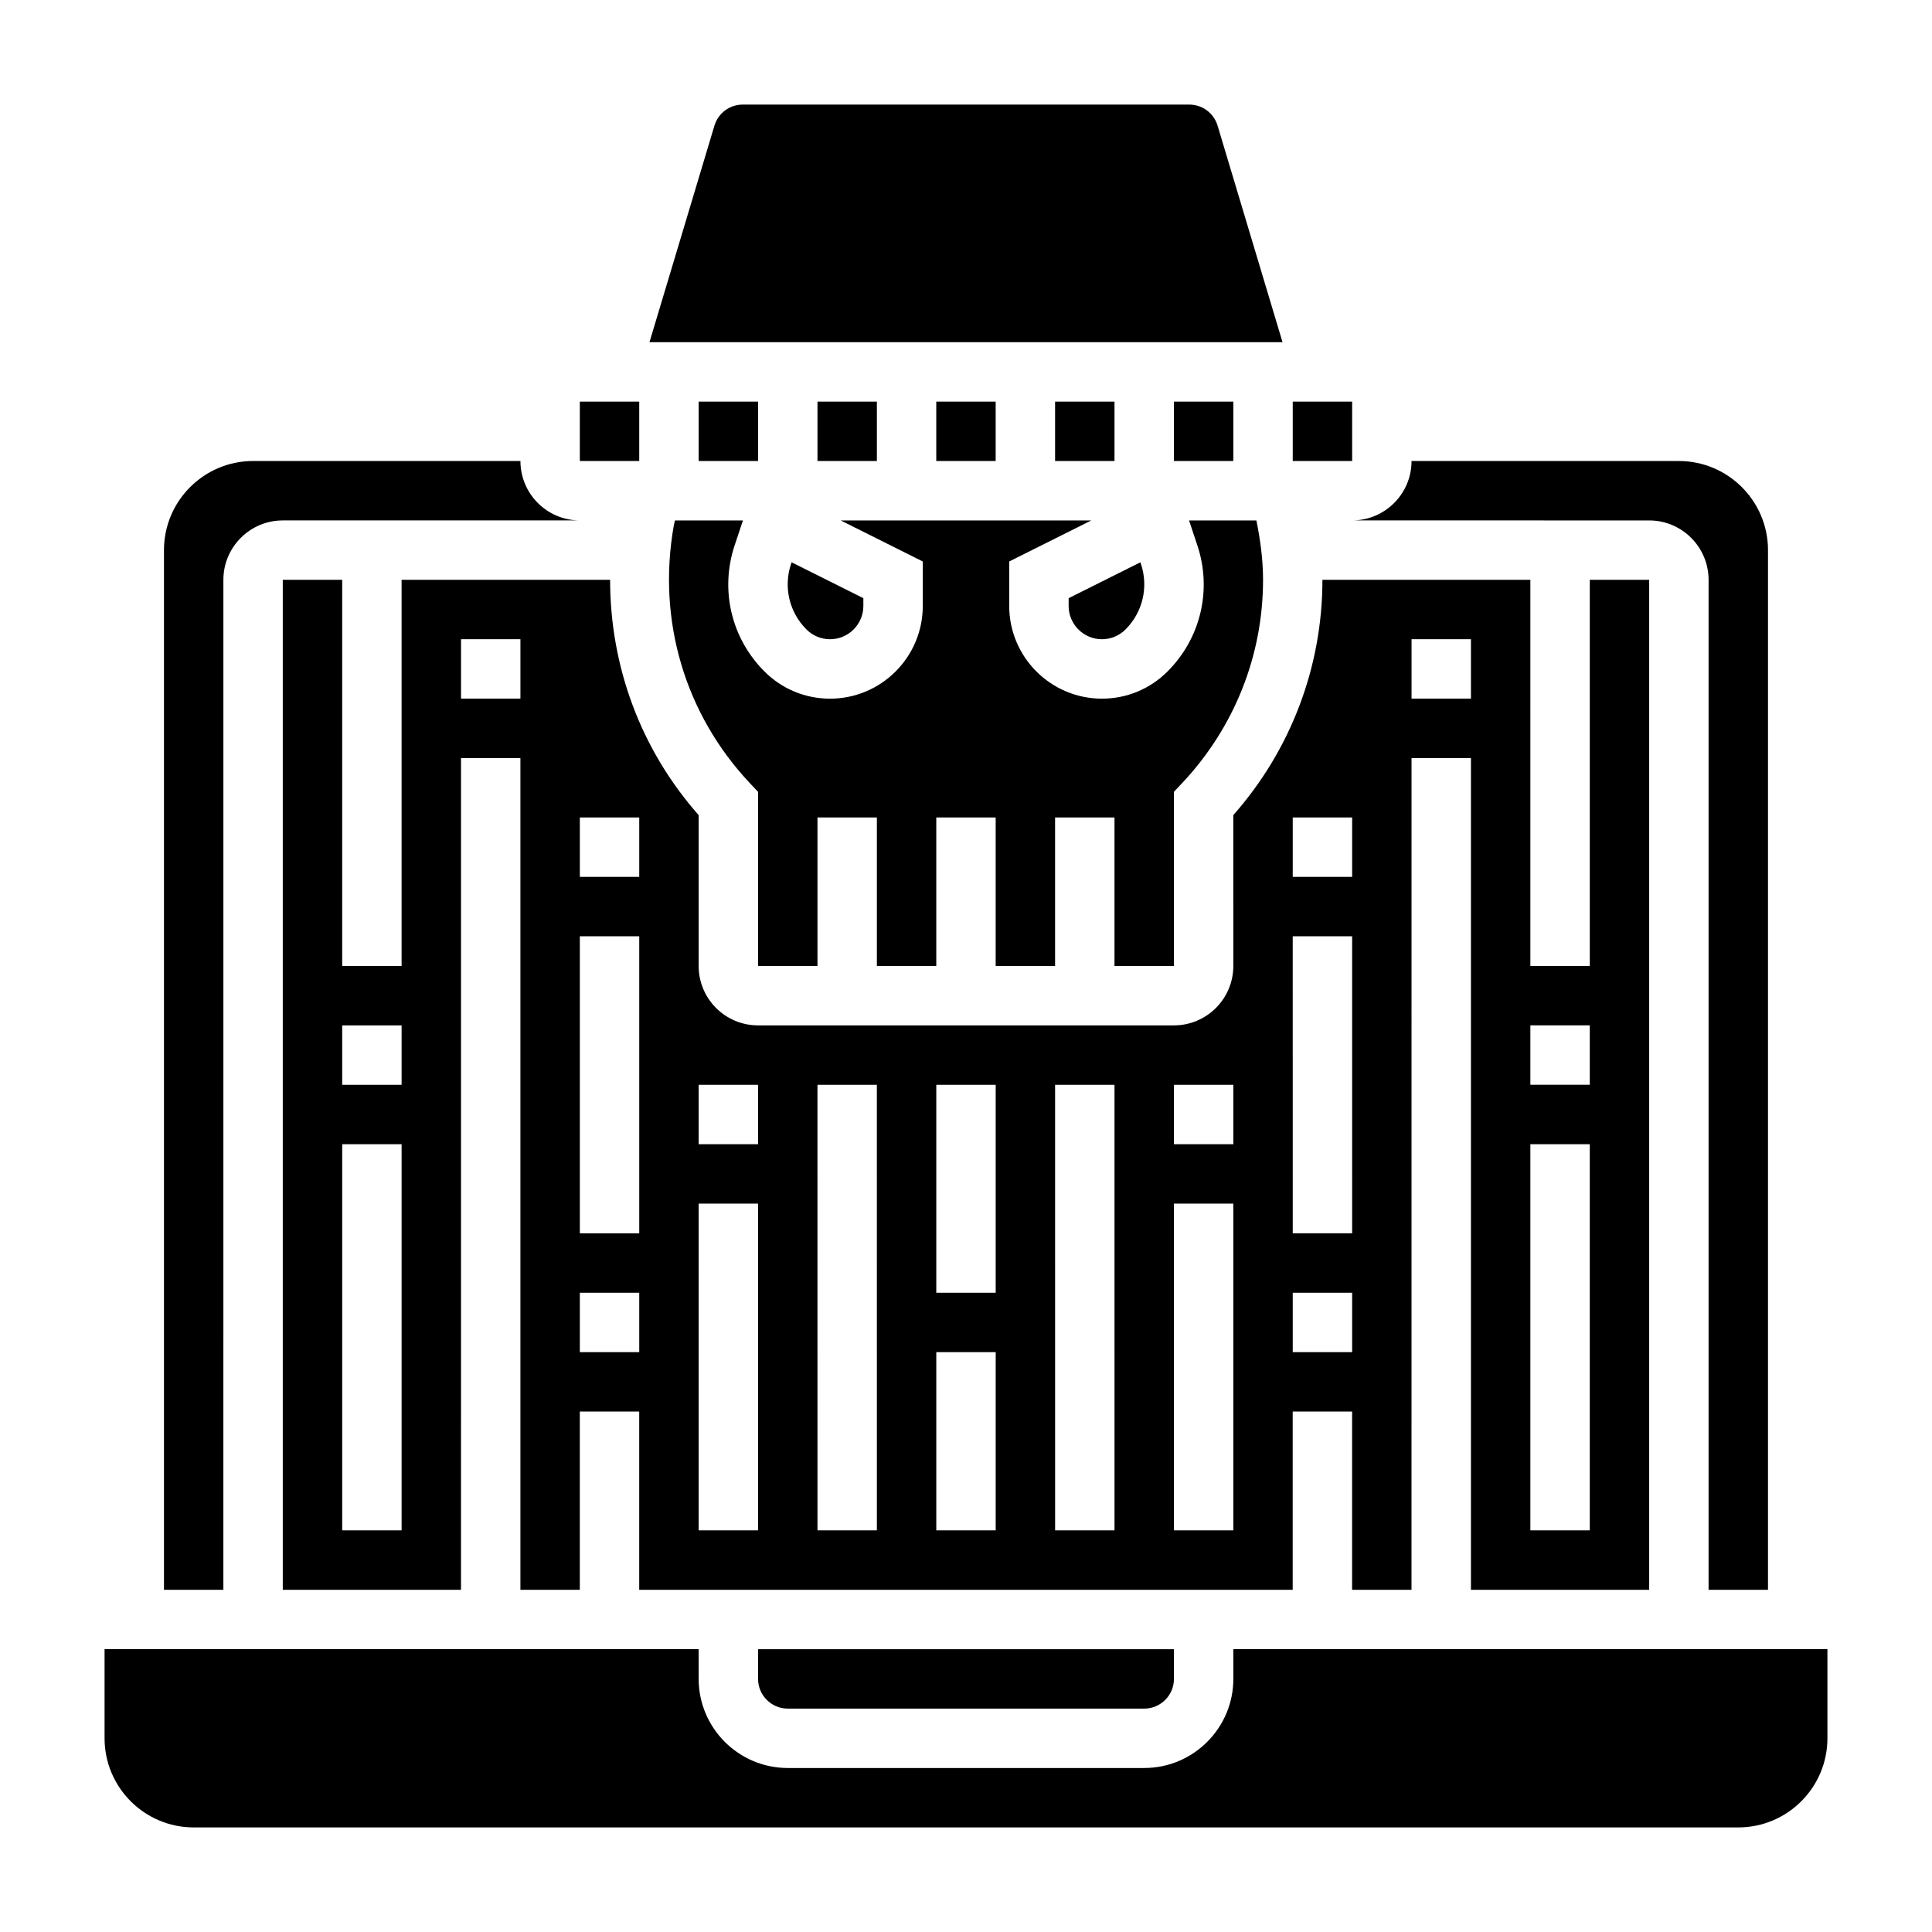
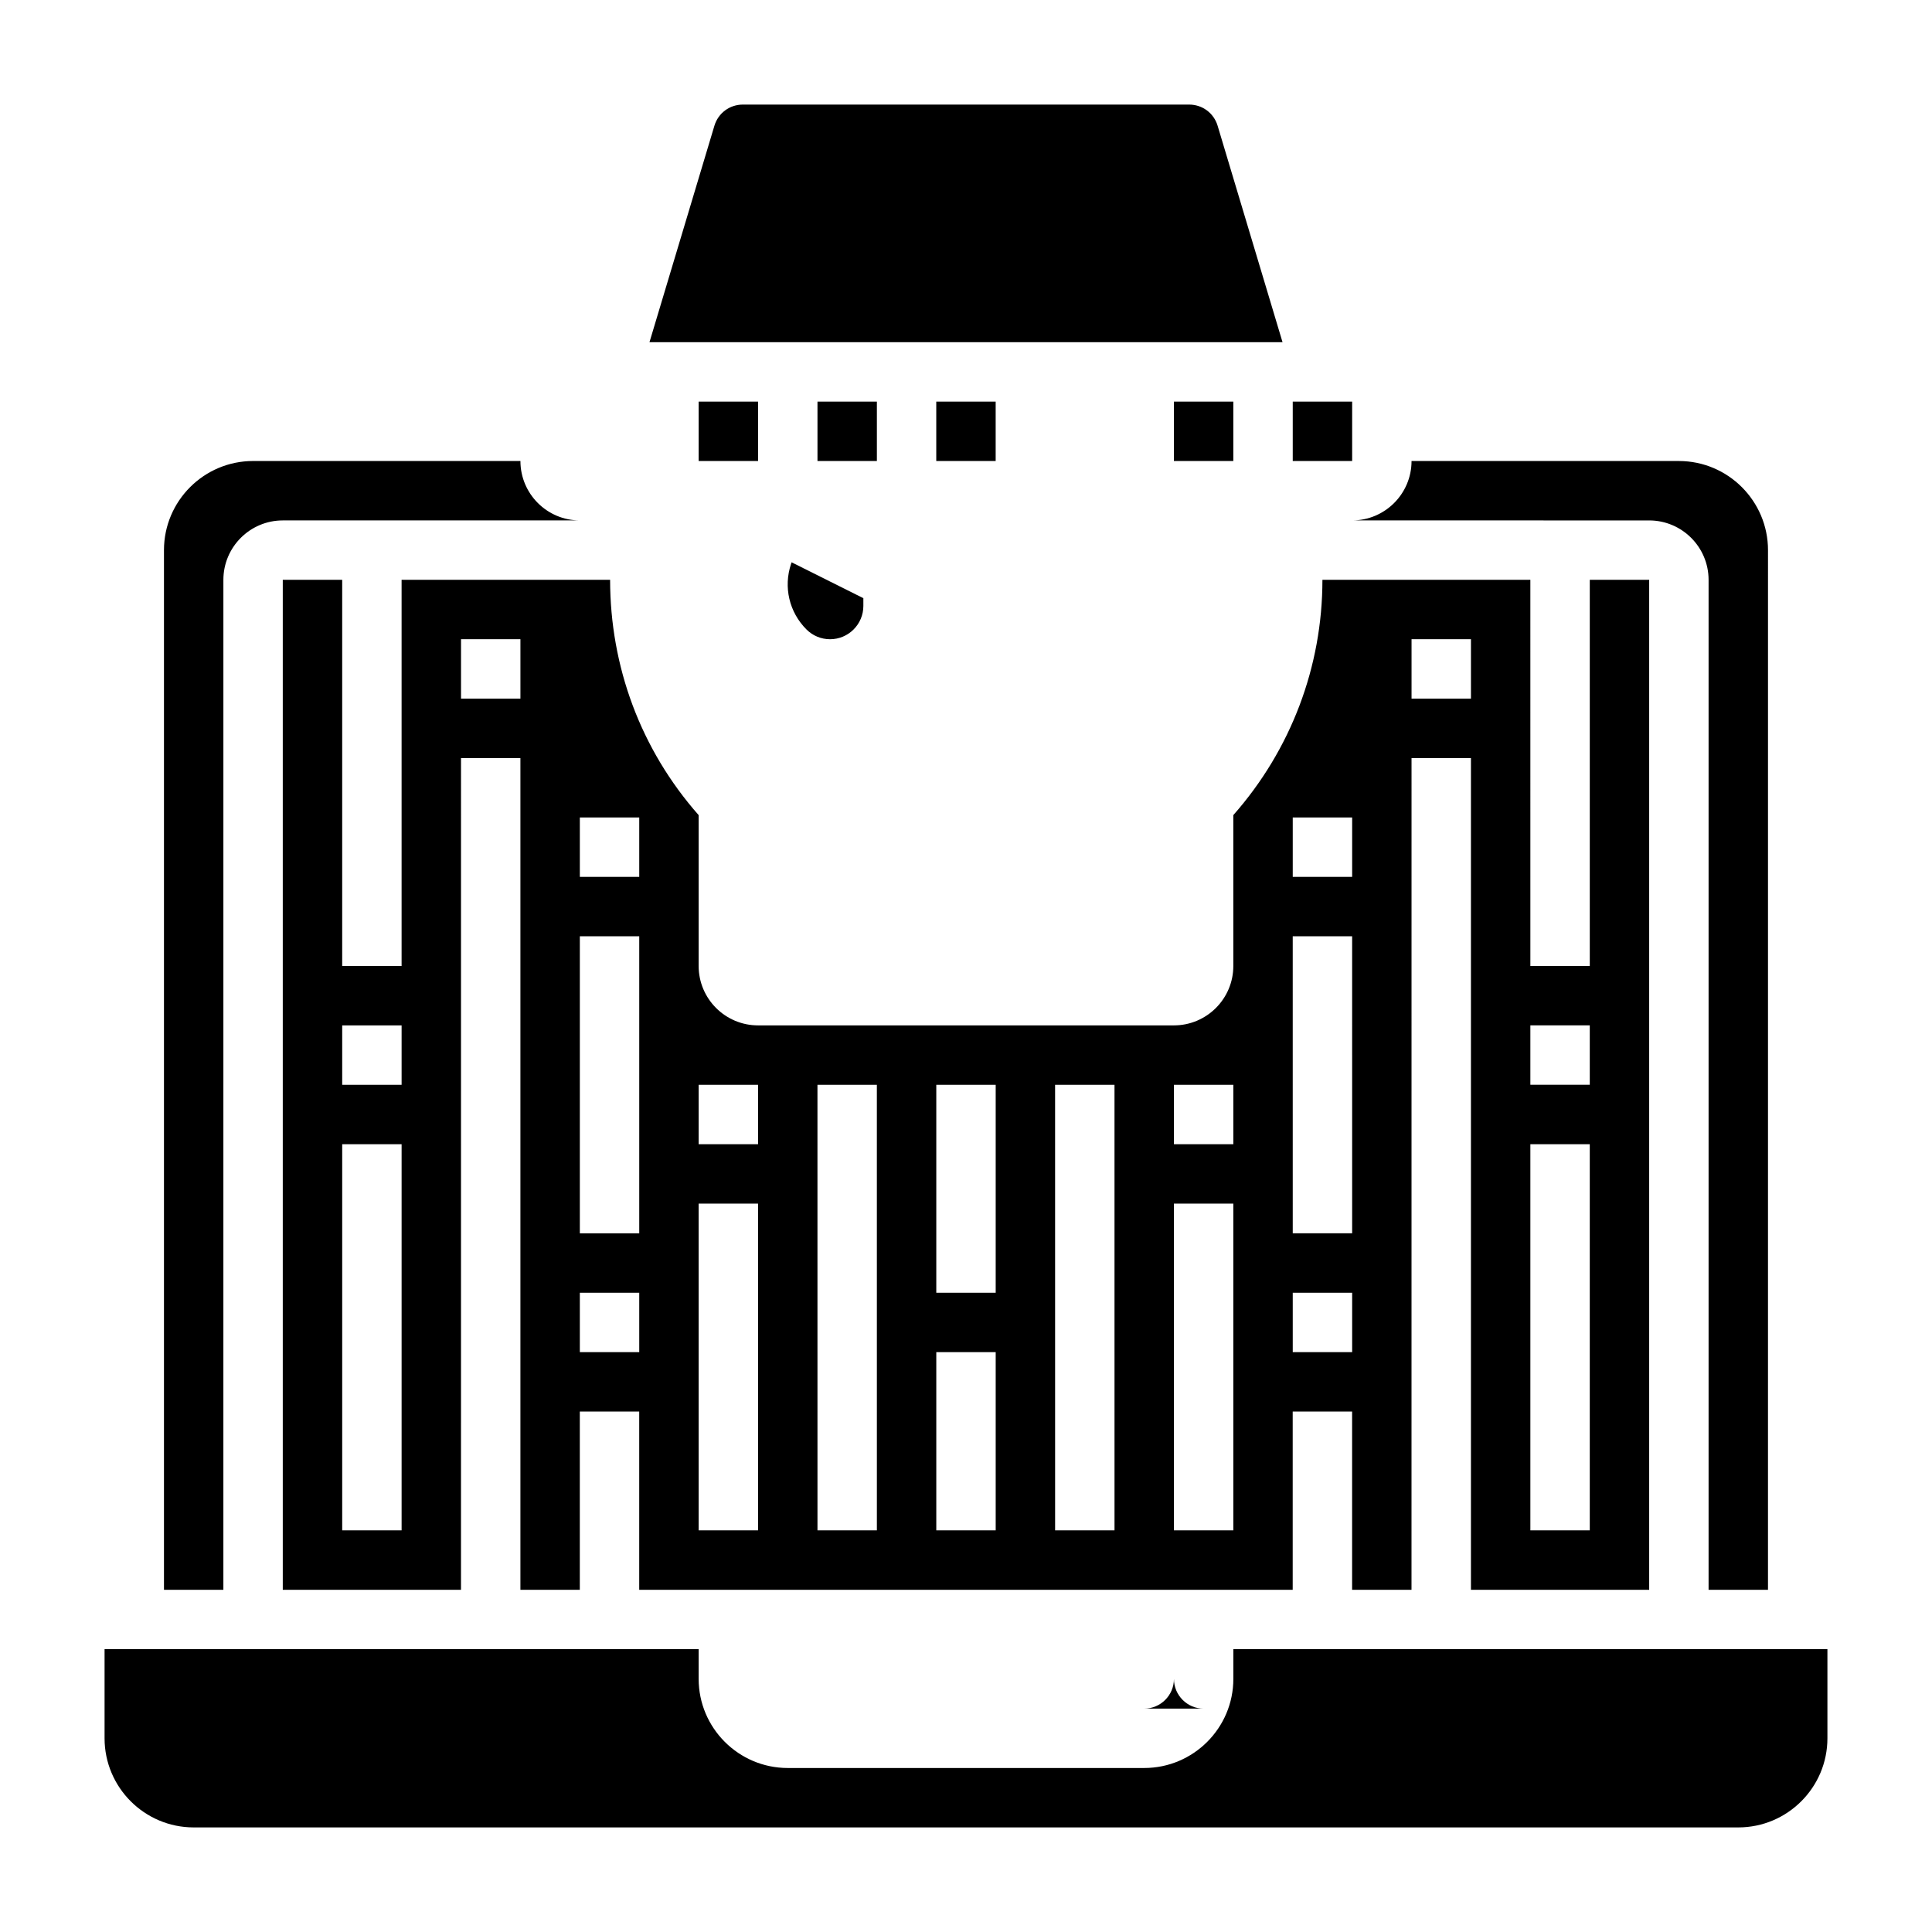
<svg xmlns="http://www.w3.org/2000/svg" fill="#000000" width="800px" height="800px" version="1.1" viewBox="144 144 512 512">
  <g>
    <path d="m372.8 304.58v-2.055l-19.02-9.508-0.148 0.441c-2.047 6.141-0.48 12.793 4.102 17.367 1.668 1.656 3.887 2.578 6.242 2.578 4.863 0 8.824-3.961 8.824-8.824z" />
    <path d="m329.15 250.43h15.742v15.742h-15.742z" />
    <path d="m360.64 250.43h15.742v15.742h-15.742z" />
-     <path d="m352.77 596.8h94.465c4.336 0 7.871-3.535 7.871-7.871v-7.871l-110.21-0.004v7.871c0 4.34 3.535 7.875 7.871 7.875z" />
-     <path d="m322.54 283.4c-4.402 25.016 2.969 49.863 20.215 68.18l2.141 2.266v46.156h15.742v-39.359h15.742v39.359h15.742v-39.359h15.742v39.359h15.742v-39.359h15.742v39.359h15.742v-46.152l2.141-2.273c13.859-14.703 21.488-33.848 21.488-53.91 0-5.32-0.715-10.57-1.762-15.742h-17.848l2.188 6.566c3.945 11.824 0.914 24.648-7.902 33.465-4.644 4.641-10.809 7.195-17.375 7.195-13.547 0-24.57-11.02-24.57-24.57v-11.785l21.754-10.875h-66.418l21.758 10.879v11.785c0 13.547-11.02 24.57-24.57 24.57-6.566 0-12.738-2.559-17.375-7.195-8.816-8.816-11.848-21.648-7.902-33.473l2.191-6.566h-18.02c-0.094 0.496-0.242 0.977-0.328 1.48z" />
+     <path d="m352.77 596.8h94.465c4.336 0 7.871-3.535 7.871-7.871v-7.871v7.871c0 4.34 3.535 7.875 7.871 7.875z" />
    <path d="m581.05 281.92c8.684 0 15.742 7.062 15.742 15.742v267.65h15.742l0.004-275.52c0-13.02-10.598-23.617-23.617-23.617h-70.848c0 8.684-7.062 15.742-15.742 15.742z" />
    <path d="m392.12 250.43h15.742v15.742h-15.742z" />
    <path d="m581.05 565.31v-267.65h-15.742v102.34h-15.742l-0.004-102.34h-55.105c0 23.035-8.359 45.059-23.617 62.355l0.004 39.98c0 8.684-7.062 15.742-15.742 15.742h-110.21c-8.684 0-15.742-7.062-15.742-15.742v-39.98c-15.383-17.438-23.449-39.414-23.465-62.355h-55.258v102.34h-15.742v-102.34h-15.746v267.65h47.23l0.004-220.42h15.742v220.42h15.742v-47.23h15.742v47.23h173.18v-47.23h15.742v47.23h15.742l0.008-220.42h15.742v220.42zm-330.62-15.746h-15.742v-102.34h15.742zm0-118.08h-15.742v-15.742h15.742zm31.488-102.34h-15.742v-15.742h15.742zm31.488 173.19h-15.742v-15.742h15.742zm0-31.488h-15.742v-78.723h15.742zm0-94.465h-15.742v-15.742h15.742zm31.488 173.18h-15.742l-0.004-86.59h15.742zm0-102.34h-15.742v-15.742h15.742zm31.488 102.34h-15.742l-0.004-118.08h15.742zm31.488 0h-15.742v-47.23h15.742zm0-62.977h-15.742v-55.105h15.742zm31.488 62.977h-15.742l-0.004-118.08h15.742zm31.488 0h-15.742l-0.004-86.59h15.742zm0-102.34h-15.742v-15.742h15.742zm31.488 55.105h-15.742v-15.742h15.742zm0-31.488h-15.742l-0.004-78.723h15.742zm0-94.465h-15.742v-15.742h15.742zm47.23 39.359h15.742v15.742h-15.742zm0 31.488h15.742v102.34h-15.742zm-31.488-118.08v-15.742h15.742v15.742z" />
-     <path d="m297.66 250.43h15.742v15.742h-15.742z" />
    <path d="m466.68 177.32c-1.008-3.348-4.039-5.606-7.543-5.606h-118.27c-3.504 0-6.535 2.258-7.543 5.613l-17.207 57.363h167.77z" />
    <path d="m203.2 297.66c0-8.684 7.062-15.742 15.742-15.742h78.719c-8.684 0-15.742-7.062-15.742-15.742l-70.848-0.004c-13.02 0-23.617 10.598-23.617 23.617v275.52h15.742z" />
    <path d="m470.85 581.05v7.871c0 13.02-10.598 23.617-23.617 23.617h-94.465c-13.02 0-23.617-10.598-23.617-23.617v-7.871h-157.44v23.617c0 13.02 10.598 23.617 23.617 23.617h409.34c13.02 0 23.617-10.598 23.617-23.617v-23.617z" />
-     <path d="m423.61 250.43h15.742v15.742h-15.742z" />
    <path d="m486.59 250.43h15.742v15.742h-15.742z" />
-     <path d="m427.2 304.58c0 4.863 3.961 8.824 8.824 8.824 2.363 0 4.574-0.922 6.242-2.582 4.574-4.574 6.141-11.227 4.102-17.359l-0.148-0.449-19.02 9.508z" />
    <path d="m455.1 250.43h15.742v15.742h-15.742z" />
  </g>
</svg>